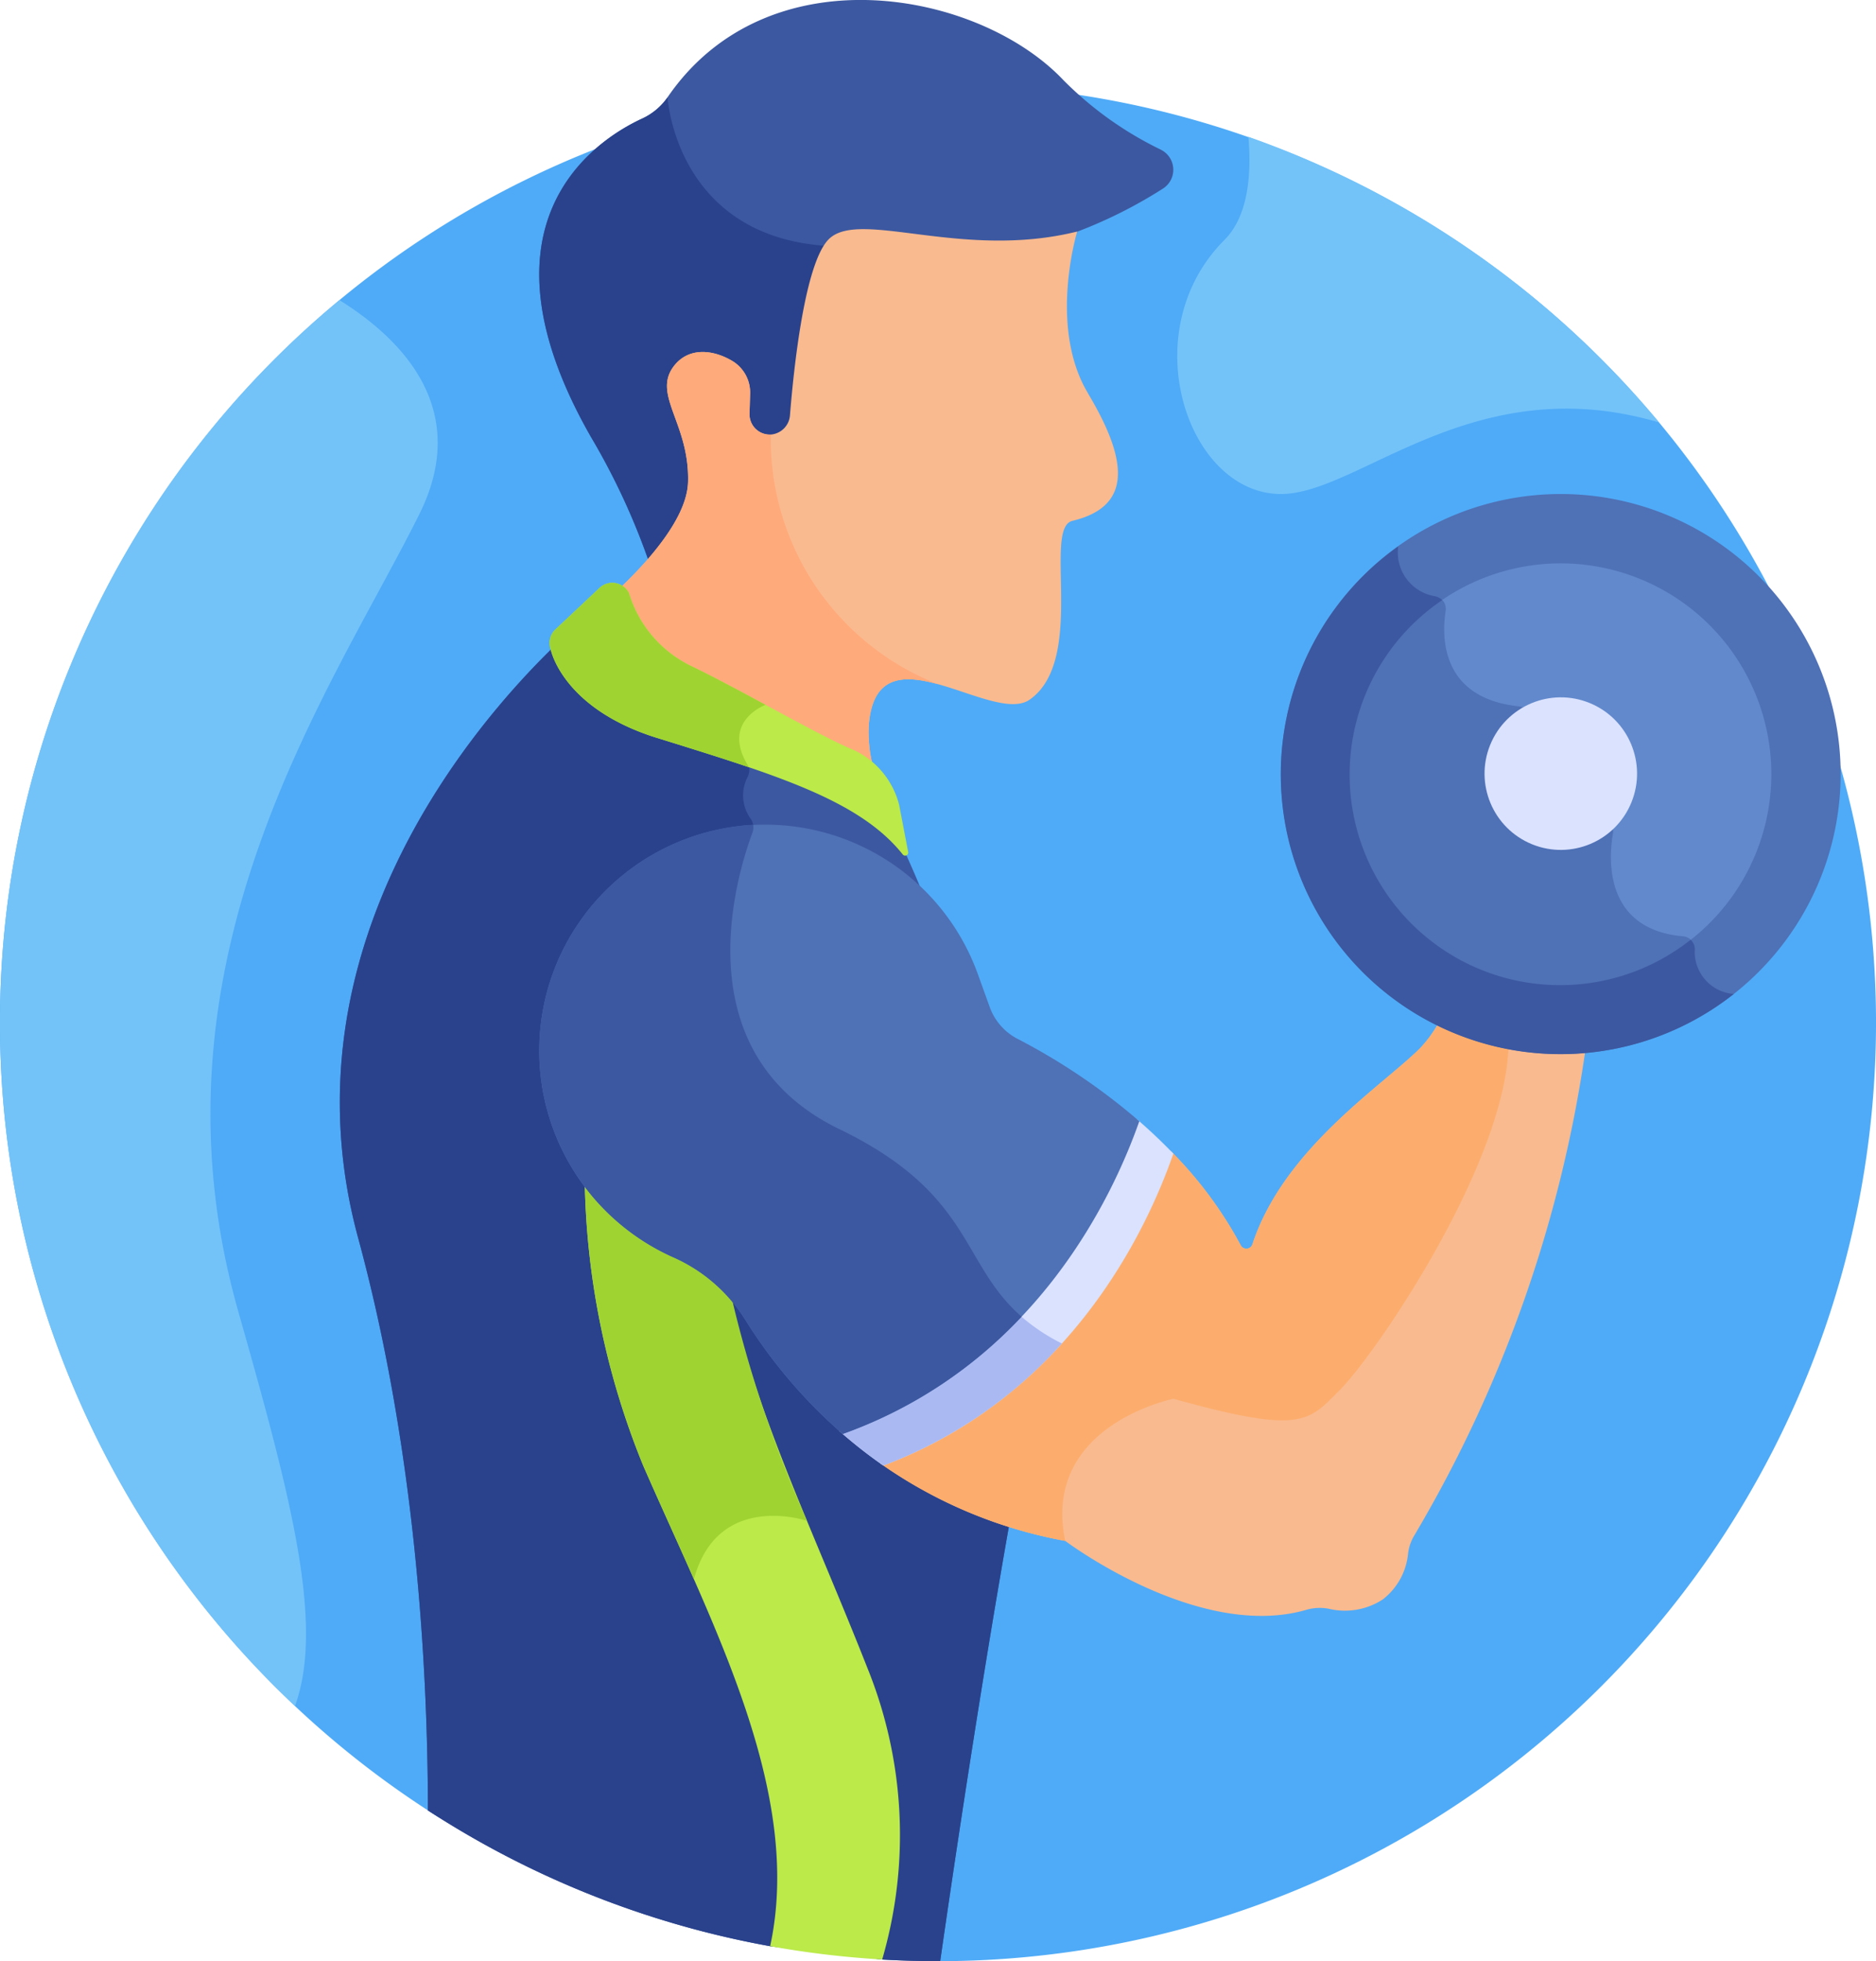
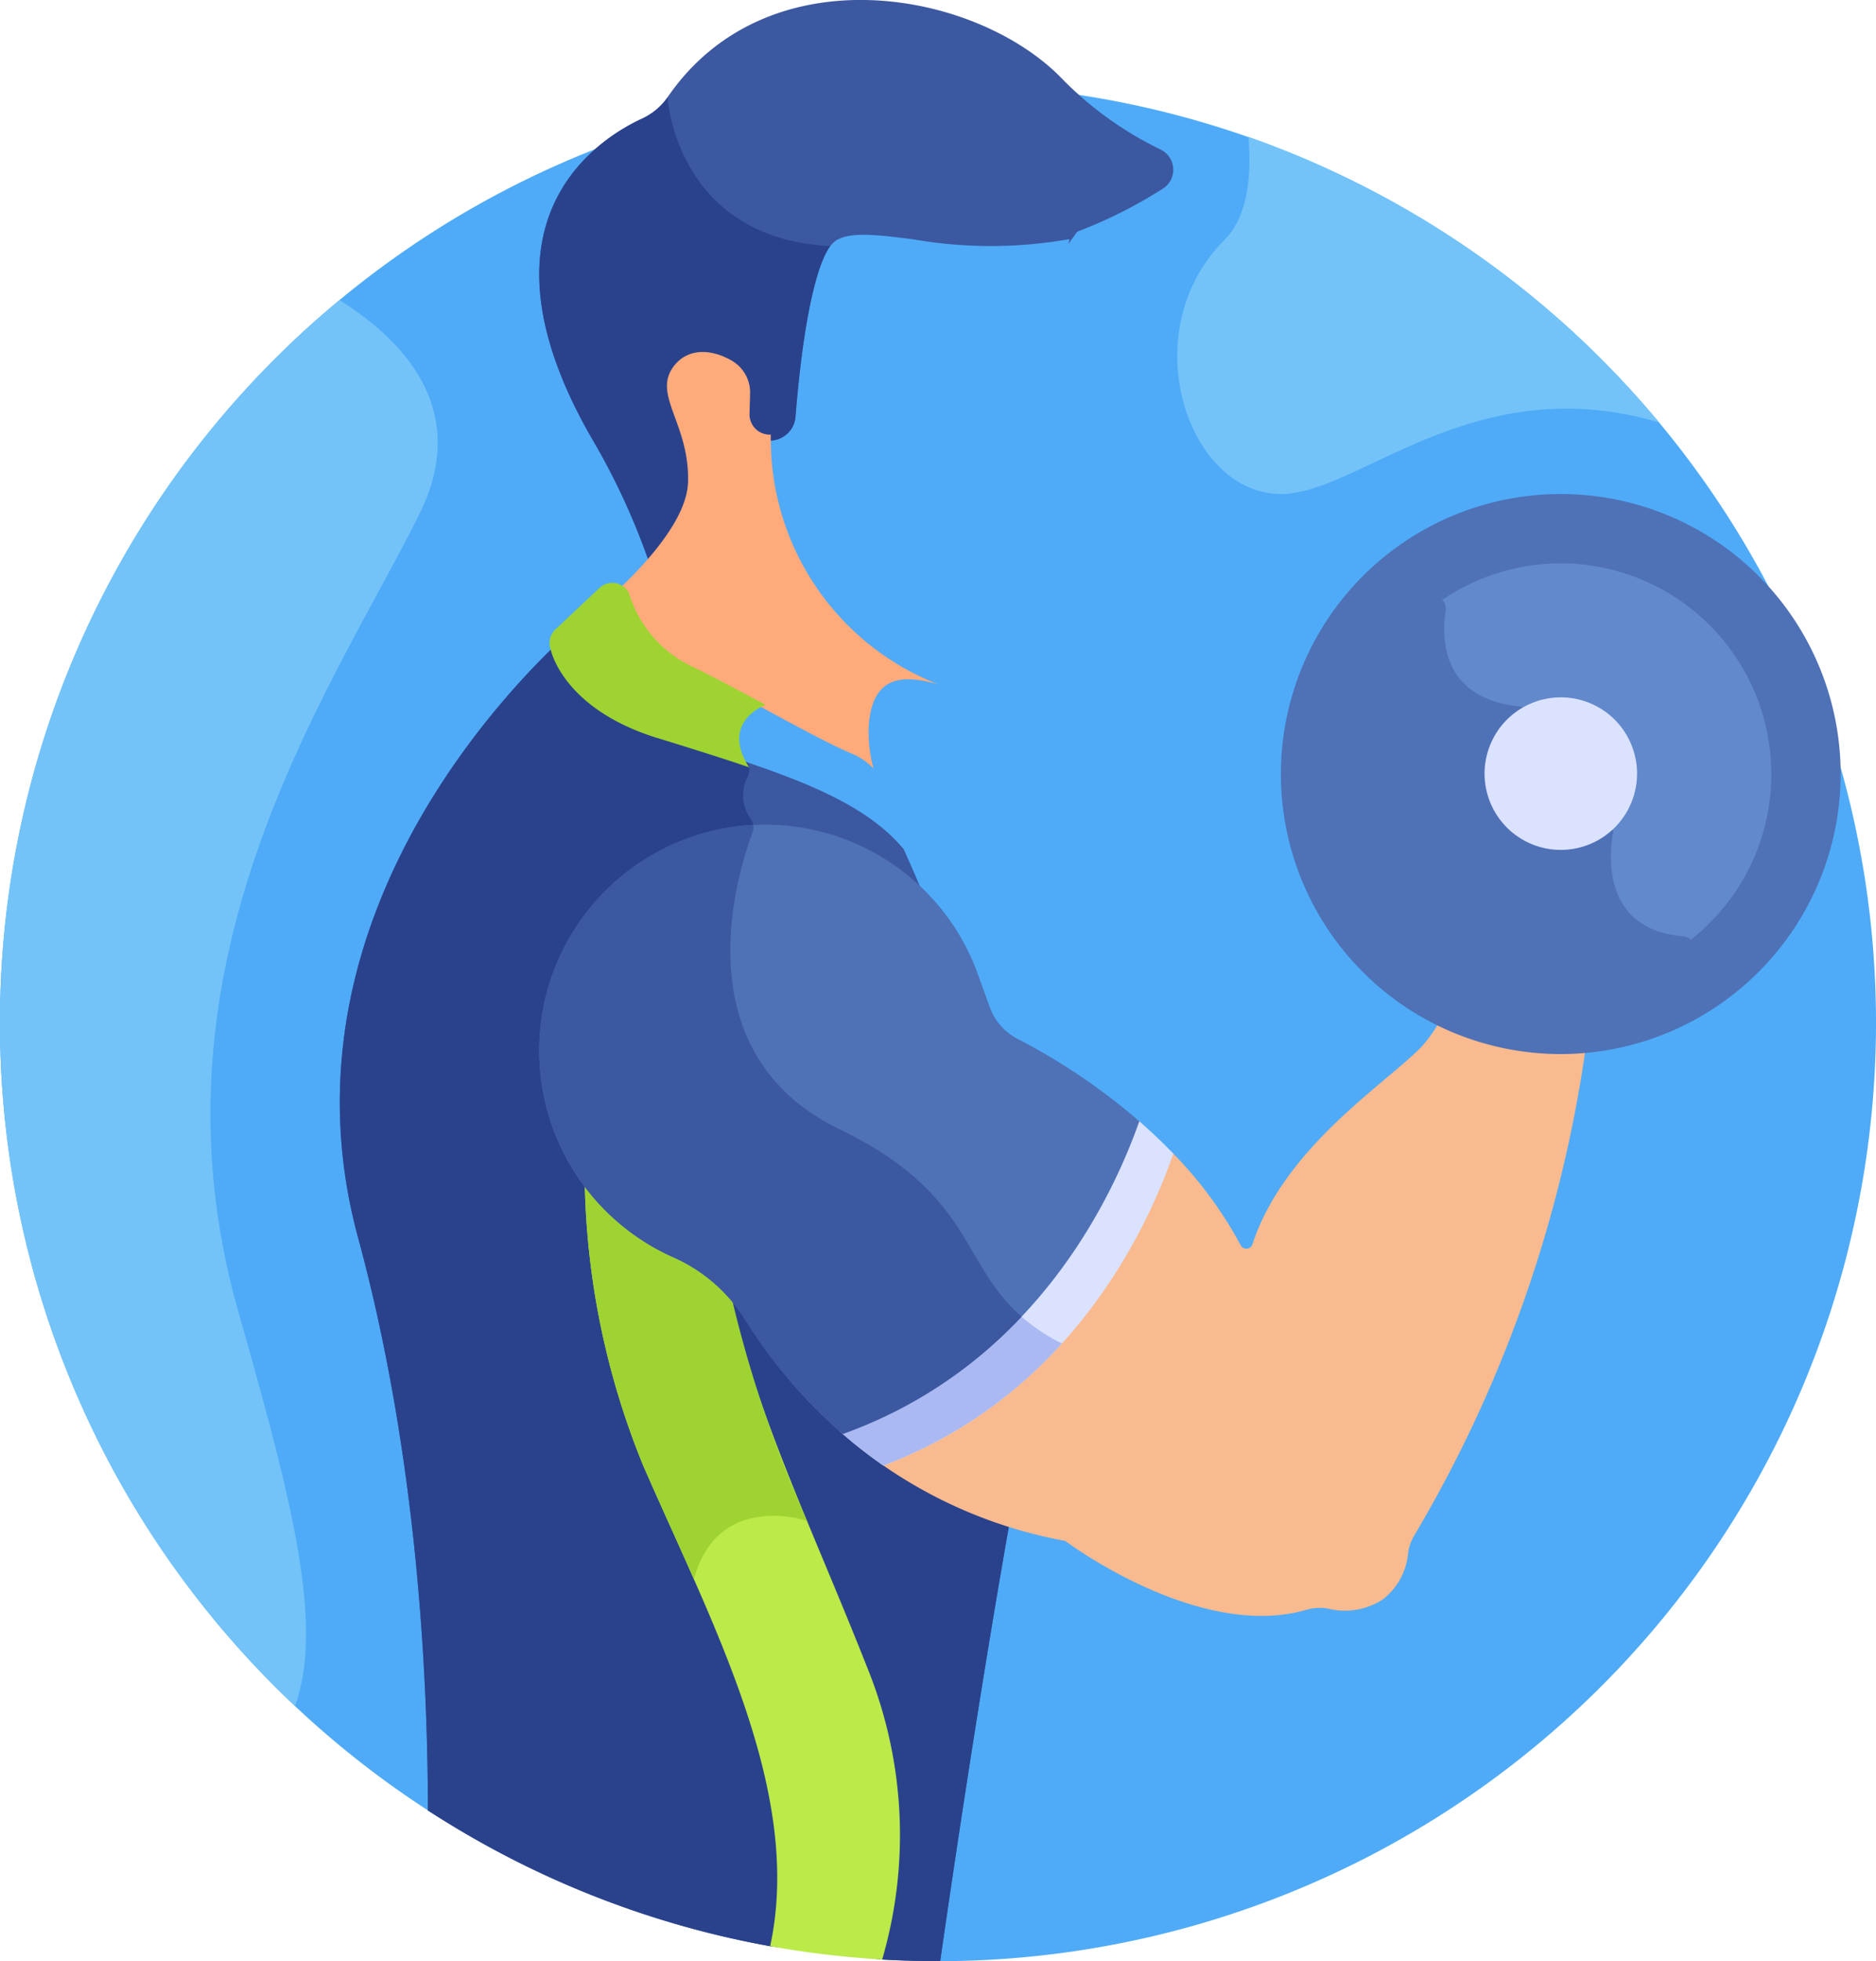
<svg xmlns="http://www.w3.org/2000/svg" width="117.637" height="122.919" viewBox="0 0 117.637 122.919">
  <g transform="translate(-11.001 0)">
    <path d="M69.819,22A58.821,58.821,0,0,0,38.535,130.633l30.436,8.995c.283,0,.565.011.849.011A58.818,58.818,0,1,0,69.819,22Z" transform="translate(0 -16.72)" fill="#4fabf7" />
    <path d="M190.829,9.382a22.169,22.169,0,0,1-6.106-4.351c-5.331-5.645-18.553-8.1-24.832,1.068a3.962,3.962,0,0,1-1.613,1.344C155.146,8.895,147.52,14.165,155.1,27.4a43.321,43.321,0,0,1,3.7,8.017c1.41-1.6,2.682-3.5,2.731-5.186a10.657,10.657,0,0,0-.835-4.171c-.451-1.235-.749-2.05-.153-2.863.837-1.142,2.238-.879,3.271-.253a1.971,1.971,0,0,1,.913,1.754l-.035,1.23a1.616,1.616,0,0,0,3.227.176c.465-5.858,1.346-9.926,2.359-10.882.8-.756,2.664-.52,5.021-.222a28.254,28.254,0,0,0,9.8-.014c-.022.089-.045.19-.069.3l.553-.765a29.337,29.337,0,0,0,5.385-2.708,1.4,1.4,0,0,0-.135-2.426Z" transform="translate(-107.032 0)" fill="#3c58a0" />
    <path d="M158.278,26.753c-3.132,1.451-10.758,6.721-3.182,19.955a43.321,43.321,0,0,1,3.7,8.017c1.41-1.6,2.682-3.5,2.731-5.186a10.657,10.657,0,0,0-.835-4.171c-.451-1.235-.749-2.05-.153-2.863.837-1.142,2.238-.879,3.271-.253a1.971,1.971,0,0,1,.913,1.754l-.035,1.23a1.616,1.616,0,0,0,3.227.176c.437-5.507,1.242-9.431,2.178-10.676-9.7-.5-10.2-9.326-10.2-9.326a3.965,3.965,0,0,1-1.613,1.343Z" transform="translate(-107.032 -19.31)" fill="#2a428c" />
    <path d="M136.157,183.829c-.294-.733-.673-1.569-1.067-2.459l.007.038c-2.741-3.263-7.8-4.838-14.748-7-.26-.126-3.9-.9-6.04-3.544a5.1,5.1,0,0,1-1.1-2.149c-4.968,4.813-17.234,18.926-12.307,37.064,3.623,13.336,4.372,26.982,4.379,35.9a58.483,58.483,0,0,0,21.482,8.515l7,.831,0,0q1.738.1,3.5.1l.142,0c.665-4.644,3.059-21.05,5.443-33.406C145.657,203.185,136.157,183.829,136.157,183.829Z" transform="translate(-67.448 -128.209)" fill="#3c58a0" />
    <path d="M131.083,198.981c-9.931-4.813-6.4-16.052-5.452-18.58a.947.947,0,0,0-.12-.888,2.508,2.508,0,0,1-.167-2.643.974.974,0,0,0-.027-.875c-1.527-.516-3.184-1.033-4.967-1.589-.26-.126-3.9-.9-6.04-3.544a5.1,5.1,0,0,1-1.1-2.149c-4.968,4.813-17.234,18.926-12.307,37.064,3.623,13.336,4.372,26.982,4.379,35.9a58.483,58.483,0,0,0,21.482,8.515l7,.831,0,0q1.738.1,3.5.1l.142,0c.665-4.644,3.059-21.05,5.443-33.406a31.173,31.173,0,0,0,.514-6.308C138.488,207.952,140.048,203.325,131.083,198.981Z" transform="translate(-67.448 -128.209)" fill="#2a428c" />
    <path d="M172.819,313.987a10.251,10.251,0,0,0-3.037-2.074,14.232,14.232,0,0,1-6.072-5.157,49.244,49.244,0,0,0,3.67,18.21c4.41,10.088,10.036,20.519,7.963,30.124a58.956,58.956,0,0,0,7.024.834,27.861,27.861,0,0,0-.92-18.256C178,328.918,174.242,321.268,172.819,313.987Z" transform="translate(-116.048 -233.111)" fill="#bbea49" />
    <path d="M170.561,332.09c1.5-5.562,7.09-3.659,7.091-3.659a78.6,78.6,0,0,1-4.833-14.444,10.251,10.251,0,0,0-3.036-2.074,14.232,14.232,0,0,1-6.072-5.157,49.242,49.242,0,0,0,3.67,18.21c1.032,2.361,2.13,4.74,3.181,7.124Z" transform="translate(-116.047 -233.111)" fill="#9fd332" />
-     <path d="M202.127,70.1c-2.485-4.15-.665-10.115-.665-10.115-7.2,1.79-13.585-1.4-15.548.452-1.541,1.455-2.235,8.214-2.462,11.05a1.308,1.308,0,0,1-1.2,1.222,1.27,1.27,0,0,1-1.337-1.3l.036-1.242a2.309,2.309,0,0,0-1.081-2.048c-1.252-.759-2.814-.905-3.731.344-1.309,1.785,1.026,3.587.921,7.23-.064,2.239-2.469,4.935-4.313,6.681a.893.893,0,0,1,.37.365,7.691,7.691,0,0,0,4.046,4.717c3.122,1.5,8.105,4.415,10.216,5.272a4.147,4.147,0,0,1,1.311.91,8.676,8.676,0,0,1-.3-2.662c.463-6.434,7.742-.006,10.092-1.651,3.572-2.5.8-10.759,2.678-11.206,3.834-.913,3.449-3.865.964-8.014Z" transform="translate(-122.914 -45.474)" fill="#f9ba8f" />
    <path d="M180.913,95.771l.036-1.242a2.309,2.309,0,0,0-1.081-2.048c-1.252-.759-2.814-.905-3.731.344-1.309,1.785,1.026,3.587.921,7.23-.064,2.239-2.469,4.935-4.313,6.681a.892.892,0,0,1,.37.365,7.692,7.692,0,0,0,4.046,4.717c3.122,1.5,8.1,4.415,10.216,5.272a4.146,4.146,0,0,1,1.311.91,8.678,8.678,0,0,1-.3-2.662c.231-3.218,2.168-3.218,4.34-2.62A16.477,16.477,0,0,1,182.25,97.076a1.27,1.27,0,0,1-1.337-1.3Z" transform="translate(-122.913 -69.836)" fill="#ffaa7b" />
-     <path d="M176.473,166.092a5.21,5.21,0,0,0-2.825-3.443c-2.1-.853-7.054-3.752-10.2-5.265a7.484,7.484,0,0,1-3.917-4.578,1.17,1.17,0,0,0-1.849-.325l-2.761,2.6a1.176,1.176,0,0,0-.295,1.266s.72,3.681,6.661,5.533c7.382,2.3,12.682,3.876,15.412,7.309a.192.192,0,0,0,.337-.157Z" transform="translate(-109.087 -115.631)" fill="#bbea49" />
    <g transform="translate(66.21 63.881)">
      <path d="M284.742,267.749c-.093.006-.186.014-.28.018-.278.013-.557.021-.838.021h0a17.445,17.445,0,0,1-7.535-1.7,8.221,8.221,0,0,1-1.27,1.8c-2.377,2.378-8.556,6.3-10.532,12.31a.4.4,0,0,1-.73.06,25.245,25.245,0,0,0-4.37-5.893c-1.818,5.026-6.769,15.09-18.223,19.562a29.223,29.223,0,0,0,11.588,4.854s8.327,6.282,15.111,4.322a3.009,3.009,0,0,1,1.407-.07,4.35,4.35,0,0,0,3.388-.579,4.124,4.124,0,0,0,1.59-2.862,2.845,2.845,0,0,1,.4-1.165,82.673,82.673,0,0,0,10.765-30.711c-.156.015-.313.024-.47.034Z" transform="translate(-240.964 -266.085)" fill="#f9ba8f" />
-       <path d="M259.333,336.747l-3.263-8.982A30.673,30.673,0,0,1,240.964,340.8a29.226,29.226,0,0,0,11.588,4.854c-1.505-7.245,6.782-8.906,6.782-8.906Z" transform="translate(-240.964 -312.957)" fill="#fcad6d" />
    </g>
-     <path d="M311.245,266.086a8.22,8.22,0,0,1-1.271,1.8c-2.377,2.377-8.556,6.3-10.532,12.31a.4.4,0,0,1-.73.06,25.247,25.247,0,0,0-4.37-5.893,36.109,36.109,0,0,1-7.117,11.9c1.018.543,2.253,2.13,3.79,2.595,11.521,3.481,11.7,2.675,13.922.454s10.57-14.4,10.57-21.834a17.407,17.407,0,0,1-4.262-1.394Z" transform="translate(-209.909 -202.205)" fill="#fcad6d" />
-     <path d="M248.889,292.131c-1.746,4.93-6.73,15.329-18.646,19.557A29.907,29.907,0,0,0,233,313.852c11.685-4.4,16.524-14.77,18.184-19.549-.674-.7-1.438-1.433-2.3-2.172Z" transform="translate(-166.607 -221.997)" fill="#dae2fe" />
+     <path d="M248.889,292.131c-1.746,4.93-6.73,15.329-18.646,19.557A29.907,29.907,0,0,0,233,313.852c11.685-4.4,16.524-14.77,18.184-19.549-.674-.7-1.438-1.433-2.3-2.172" transform="translate(-166.607 -221.997)" fill="#dae2fe" />
    <path d="M241.484,343.073a28.531,28.531,0,0,1-11.241,7.327A29.892,29.892,0,0,0,233,352.564a28.62,28.62,0,0,0,11.194-7.652,11.943,11.943,0,0,1-2.713-1.839Z" transform="translate(-166.607 -260.709)" fill="#aab9f2" />
    <path d="M181.837,228.657a3.631,3.631,0,0,1-1.738-1.979l-.749-2.077a14.171,14.171,0,1,0-19.094,17.749,10.146,10.146,0,0,1,4.5,3.9,31.725,31.725,0,0,0,6.118,7.171c11.921-4.262,16.88-14.708,18.6-19.6a39.384,39.384,0,0,0-7.639-5.165Z" transform="translate(-107.032 -163.547)" fill="#4f71b6" />
    <path d="M170.667,234.391c-9.931-4.813-6.4-16.052-5.452-18.58a.945.945,0,0,0,.043-.5,14.179,14.179,0,0,0-5,27.111,10.147,10.147,0,0,1,4.5,3.9,31.727,31.727,0,0,0,6.118,7.171,28.536,28.536,0,0,0,11.215-7.349c-3.861-3.373-3.03-7.687-11.423-11.755Z" transform="translate(-107.032 -163.619)" fill="#3c58a0" />
    <circle cx="15.381" cy="15.381" r="15.381" transform="translate(93.468 33.092)" fill="#6289cc" />
    <path d="M378.816,176.517a3.109,3.109,0,0,1-.426-1.626.8.8,0,0,0-.733-.789c-5.105-.441-4.633-5.132-4.4-6.421a.8.8,0,0,0-.145-.615l-5.181-7.058a.8.8,0,0,0-.564-.317c-4.875-.517-4.864-4.286-4.6-6a.807.807,0,0,0-.665-.911,2.65,2.65,0,0,1-1.658-.9,15.374,15.374,0,0,0,18.376,24.637Z" transform="translate(-261.115 -115.417)" fill="#4f71b6" />
    <g transform="translate(91.321 30.964)">
      <path d="M363.111,164.077a17.55,17.55,0,1,1,17.55-17.55A17.57,17.57,0,0,1,363.111,164.077Zm0-30.756a13.206,13.206,0,1,0,13.206,13.206A13.221,13.221,0,0,0,363.111,133.321Z" transform="translate(-345.561 -128.977)" fill="#4f71b6" />
    </g>
-     <path d="M373.956,170.683l-.016,0a2.648,2.648,0,0,1-2.424-2.818.788.788,0,0,0-.26-.577A13.2,13.2,0,1,1,355.673,146a.822.822,0,0,0-.449-.243,2.784,2.784,0,0,1-2.306-3.125,17.539,17.539,0,1,0,21.039,28.055Z" transform="translate(-254.241 -108.386)" fill="#3c58a0" />
    <circle cx="4.781" cy="4.781" r="4.781" transform="translate(102.64 51.107) rotate(-67.794)" fill="#dae2fe" />
    <path d="M11,123.644a58.644,58.644,0,0,0,18.5,42.821c1.871-5.163-.31-13.285-3.56-24.736-6.256-22.043,5.927-39.037,11.36-49.967,3.25-6.537-1.04-10.932-5.013-13.408A58.7,58.7,0,0,0,11,123.644Z" transform="translate(0 -59.543)" fill="#73c3f9" />
    <path d="M161.285,161.876c2.1.653,4.024,1.248,5.773,1.844-1.845-2.875,1.036-3.911,1.036-3.911-1.637-.883-3.307-1.78-4.649-2.425a7.484,7.484,0,0,1-3.917-4.578,1.17,1.17,0,0,0-1.849-.325l-2.761,2.6a1.176,1.176,0,0,0-.295,1.266s.72,3.681,6.661,5.533Z" transform="translate(-109.087 -115.631)" fill="#9fd332" />
    <path d="M322.944,35.753c.2,2.335,0,4.949-1.5,6.454-5.756,5.756-2.326,15.926,3.541,15.926,4.9,0,12.068-7.924,23.71-4.486a58.919,58.919,0,0,0-25.747-17.9Z" transform="translate(-233.661 -27.17)" fill="#73c3f9" />
  </g>
</svg>